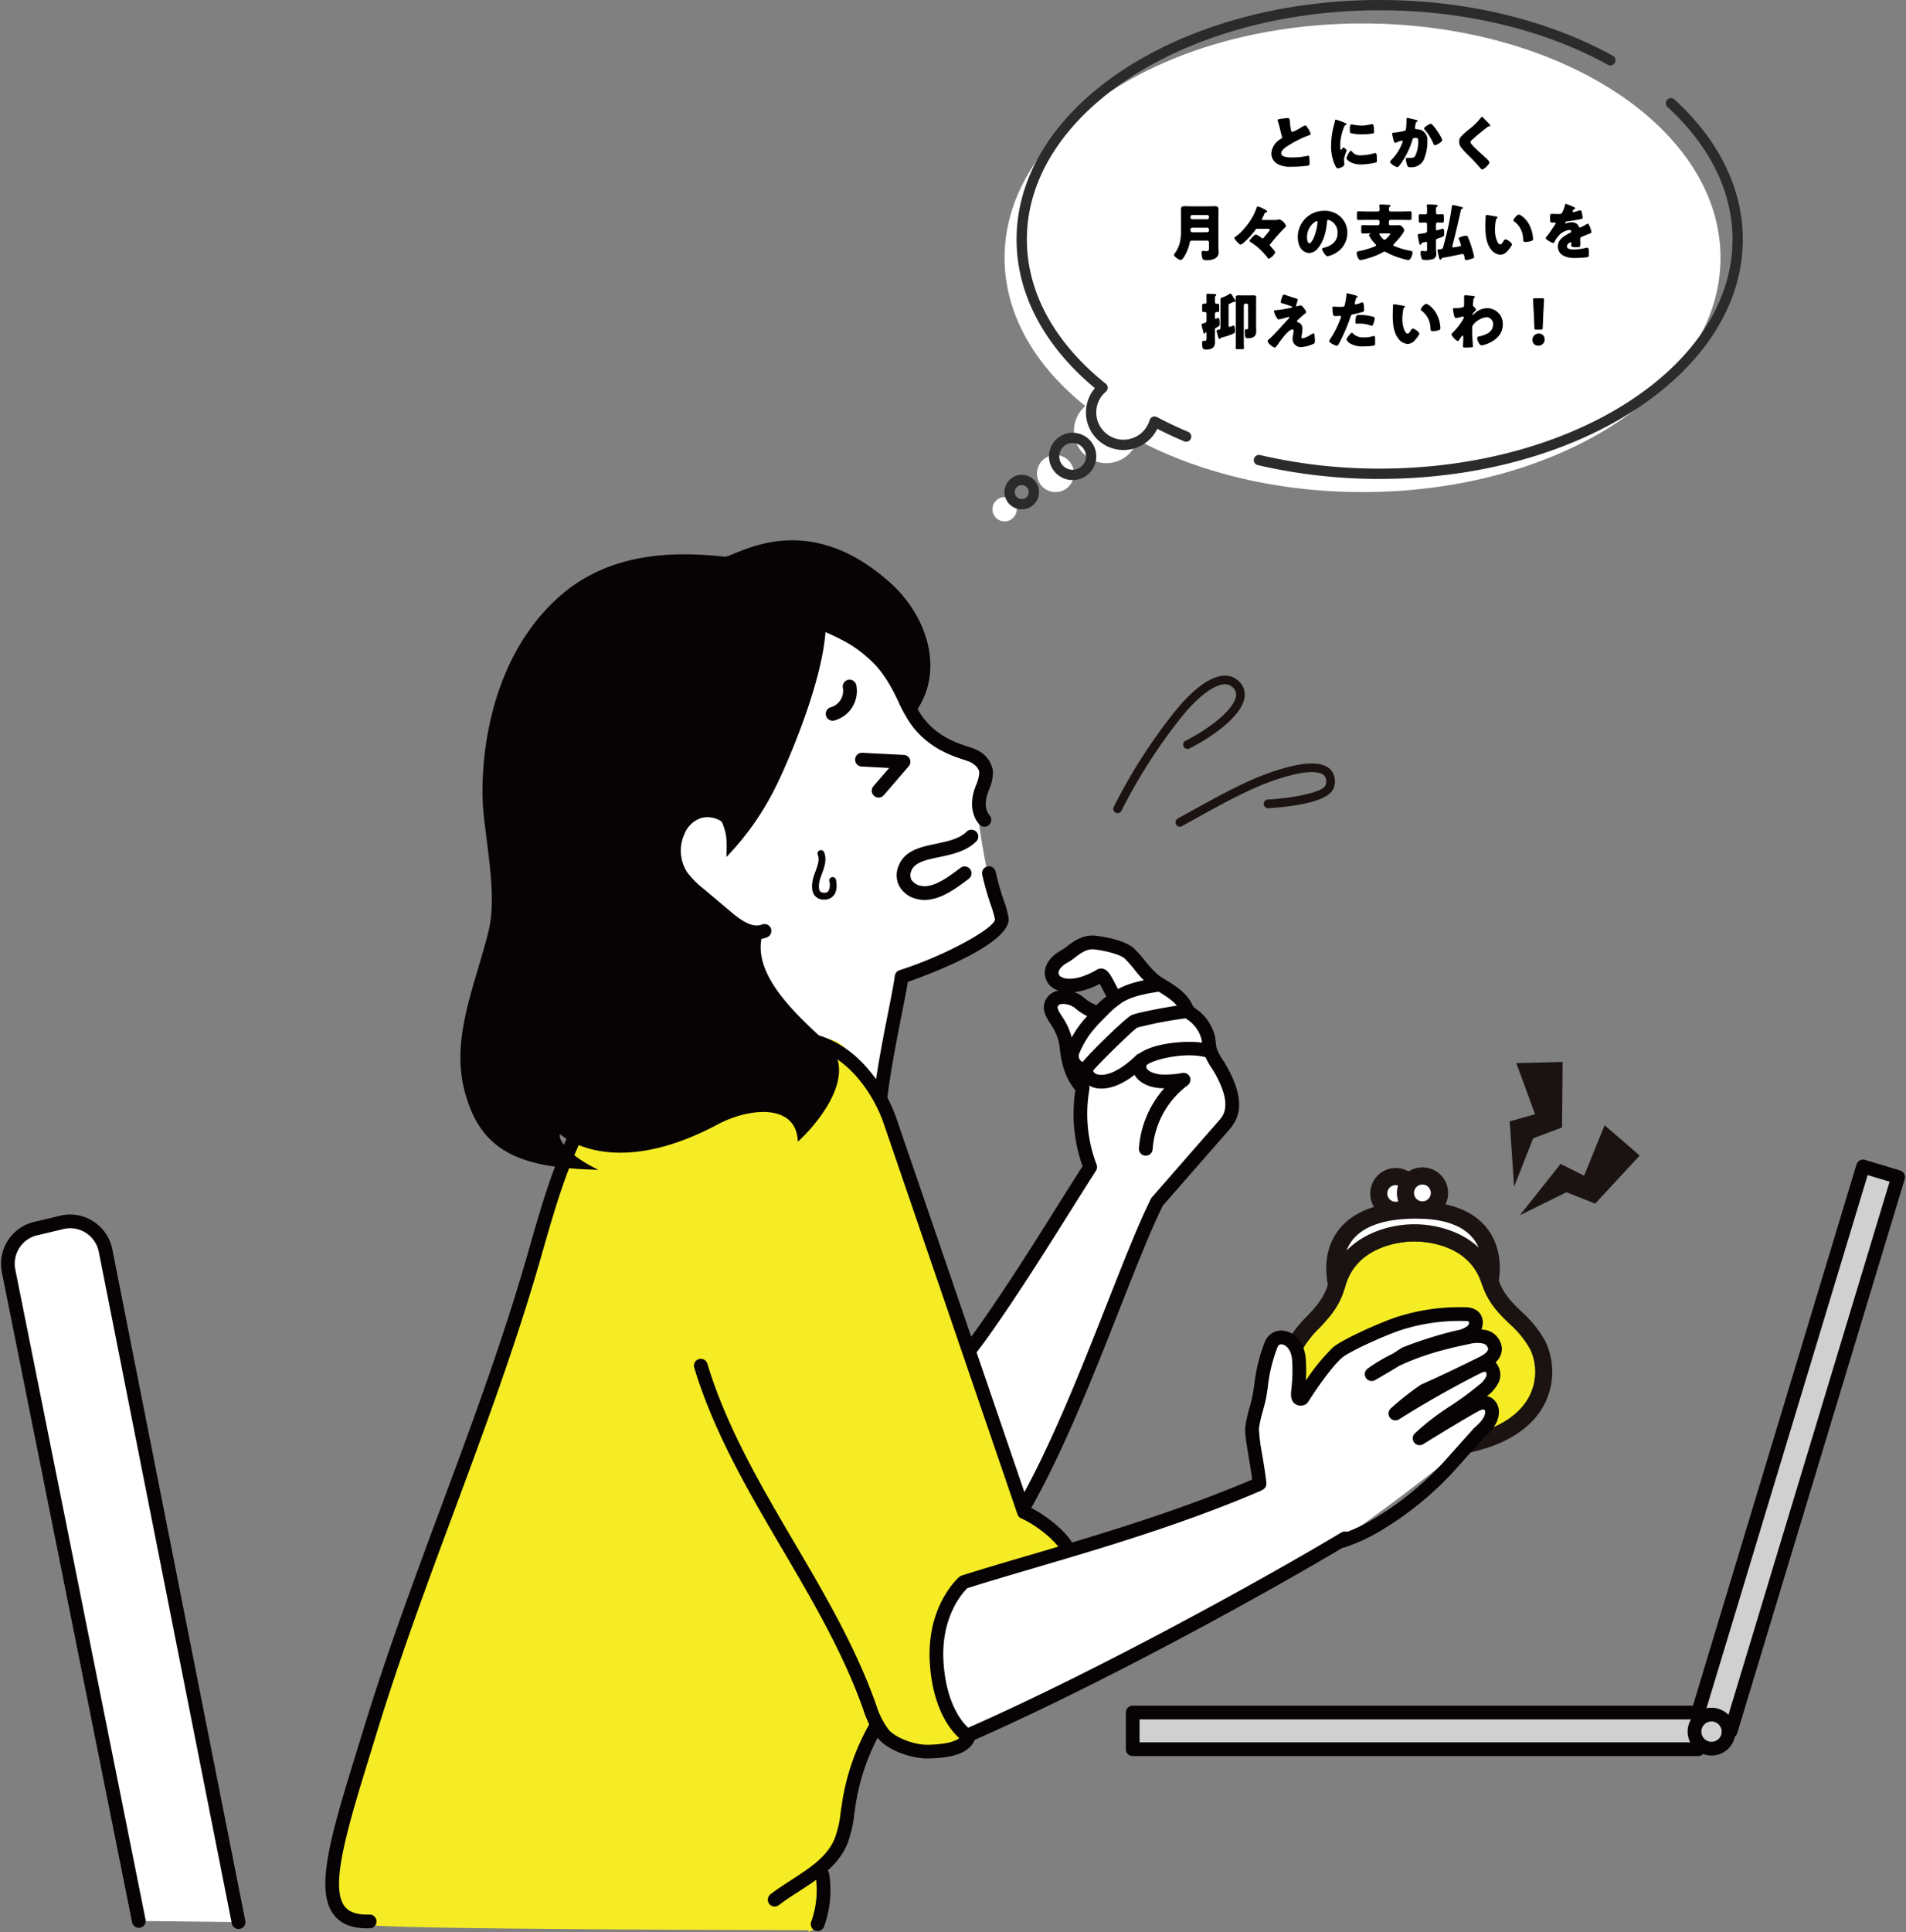
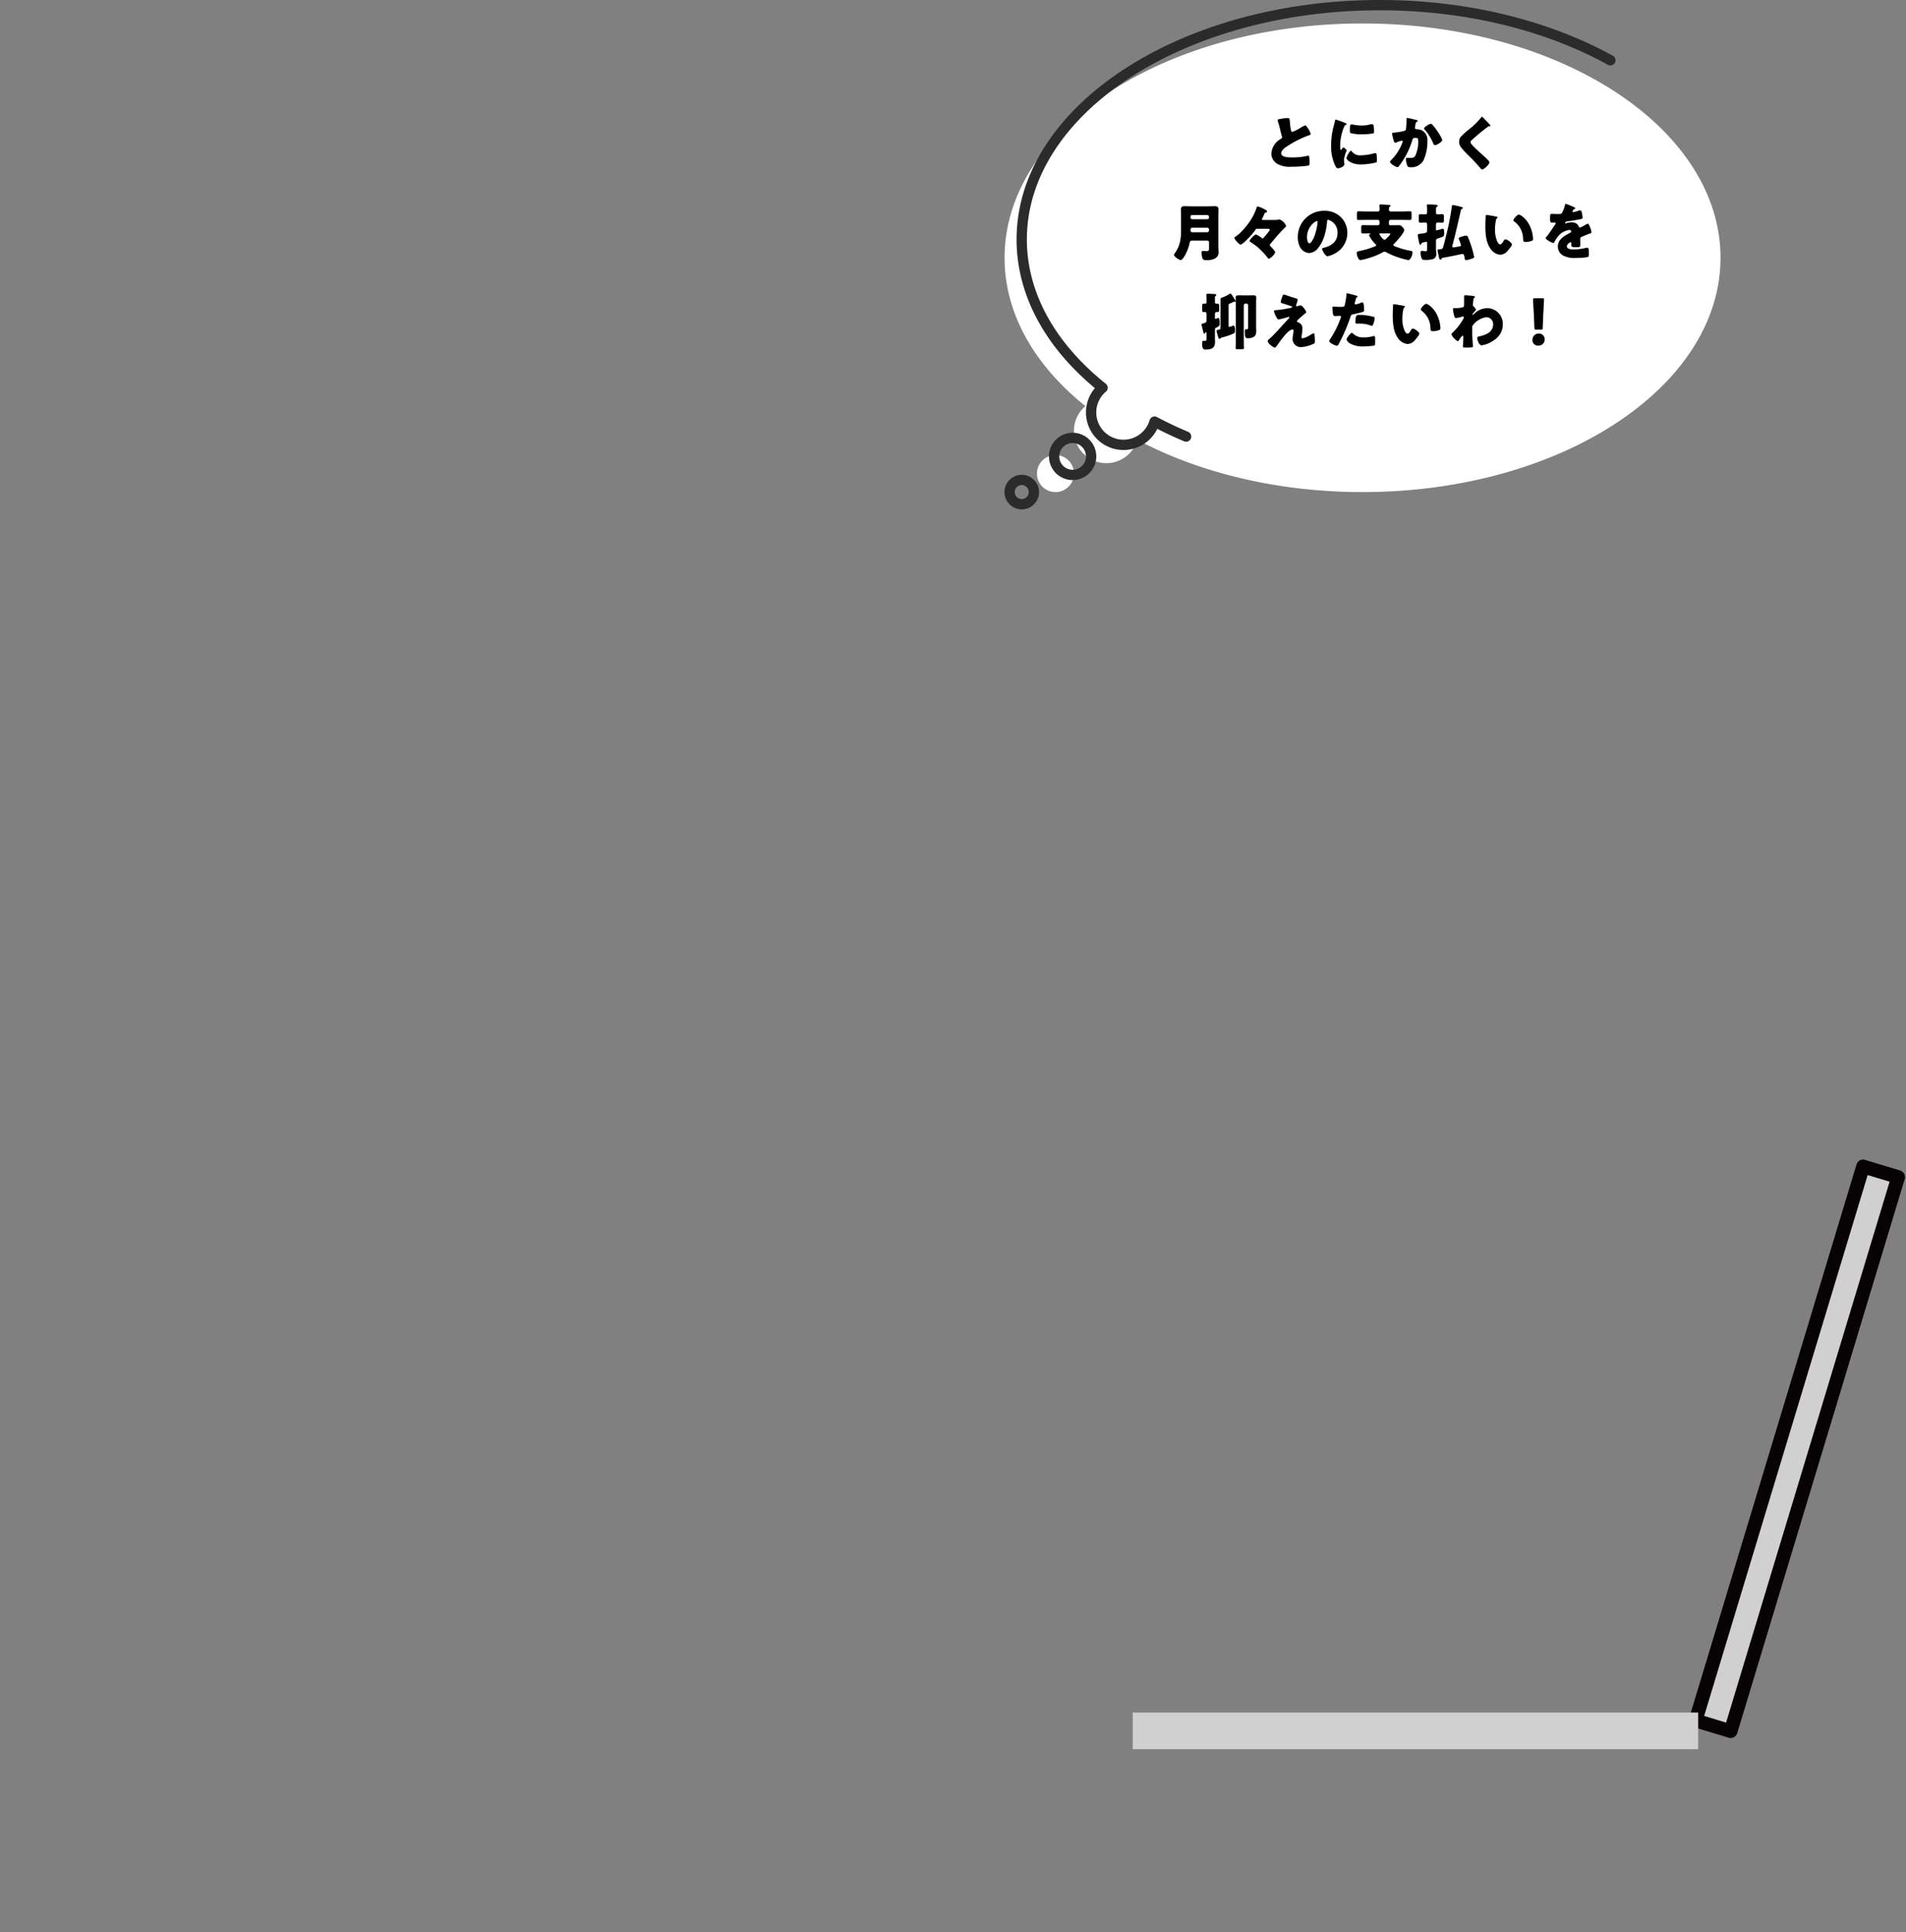
<svg xmlns="http://www.w3.org/2000/svg" width="555.547" height="562.89" viewBox="0 0 555.547 562.89">
  <rect x="0" y="0" width="555.547" height="562.89" fill="#808080" stroke="none" />
  <defs>
    <clipPath id="clip-path">
      <rect id="長方形_27233" data-name="長方形 27233" width="555.547" height="405.472" transform="translate(0 12.55)" fill="none" />
    </clipPath>
    <clipPath id="clip-path-2">
-       <rect id="長方形_27235" data-name="長方形 27235" width="555.547" height="418.022" fill="none" />
-     </clipPath>
+       </clipPath>
  </defs>
  <g id="グループ_28664" data-name="グループ 28664" transform="translate(87.547 -5145.208)">
    <g id="グループ_28435" data-name="グループ 28435" transform="translate(-87.547 5290.076)">
      <rect id="長方形_27232" data-name="長方形 27232" width="168.636" height="10.683" transform="translate(494.223 356.4) rotate(-73.176)" fill="#d0d0d0" />
      <g id="グループ_28436" data-name="グループ 28436">
        <g id="グループ_28435-2" data-name="グループ 28435" clip-path="url(#clip-path)">
          <path id="パス_118731" data-name="パス 118731" d="M504.448,361.492a2.019,2.019,0,0,1-.58-.087l-10.225-3.092a2,2,0,0,1-1.335-2.493L541.119,194.4a2,2,0,0,1,2.493-1.335l10.226,3.092a2,2,0,0,1,1.335,2.493L506.361,360.07a2,2,0,0,1-1.913,1.422m-7.733-6.429,6.4,1.935,47.655-157.589-6.4-1.934Z" fill="#070203" />
        </g>
      </g>
      <rect id="長方形_27234" data-name="長方形 27234" width="164.821" height="10.683" transform="translate(330.153 354.071)" fill="#d0d0d0" />
      <g id="グループ_28438" data-name="グループ 28438">
        <g id="グループ_28437" data-name="グループ 28437" clip-path="url(#clip-path-2)">
          <path id="パス_118732" data-name="パス 118732" d="M494.974,366.754H330.153a2,2,0,0,1-2-2V354.071a2,2,0,0,1,2-2H494.974a2,2,0,0,1,2,2v10.683a2,2,0,0,1-2,2m-162.821-4h160.82v-6.683H332.153Z" fill="#070203" />
          <path id="パス_118733" data-name="パス 118733" d="M503.822,359.636a4.96,4.96,0,1,0-4.96,4.96,4.96,4.96,0,0,0,4.96-4.96" fill="#d0d0d0" />
          <path id="パス_118734" data-name="パス 118734" d="M498.862,366.6a6.96,6.96,0,1,1,6.96-6.96,6.968,6.968,0,0,1-6.96,6.96m0-9.92a2.96,2.96,0,1,0,2.96,2.96,2.964,2.964,0,0,0-2.96-2.96" fill="#070203" />
          <path id="パス_118735" data-name="パス 118735" d="M318.341,194.812c3.373,3.079-61.672,80.278-65.279,100.962-6.1,35.015,29.151,28.485,46.829-4.747,14.817-27.854,36.783-85.244,36.783-85.244l23.352-26.712s-6.456-18.372-6.65-17.94c-2.153-9.195-12.9-18.111-17.1-20.807-2.922-1.873-4.625-7.6-13.15-10.332-8.2-2.625-15.9,5.581-16.3,8.772-.266,2.1,5.112,6.206,14.521-.293.822-.568,2.759,5.5,4.56,7.042a19.013,19.013,0,0,0-6.414,5.23c-10.516-9.845-13.929-4.393-13.522-2.178.439,2.385,4.181,10.25,5.007,12.53.558,1.534,4.037,9.6,4.342,11.214.193,1.017-2.415,17.542,3.021,22.508" fill="#fff" />
          <path id="パス_118736" data-name="パス 118736" d="M270.519,322.365a17.732,17.732,0,0,1-8.594-2.274c-7.866-4.33-12.776-13.78-12.219-23.513.577-10.133,15.751-29.454,26.831-43.562,3.336-4.249,6.217-7.917,8.123-10.6,8.535-12.027,16.562-24.8,23.643-36.073,2.53-4.026,4.929-7.846,7.235-11.449a45.473,45.473,0,0,1-2.1-22.134c-3.607-4.226-4.245-9.613-4.561-12.283-.058-.491-.1-.9-.16-1.183a15.3,15.3,0,0,0-2.2-5.367l-.248-.376c-1.147-1.738-2.719-4.117-1.645-6.739a5.011,5.011,0,0,1,3.37-2.937q.241-.069.492-.118a7.177,7.177,0,0,1-1.2-.564,5.273,5.273,0,0,1-2.755-4.734c.064-2.542,1.9-4.944,5.046-6.59a11.671,11.671,0,0,0,1.3-.928c1.88-1.452,4.722-3.645,8.634-3.174,1.384.166,8.434,1.132,11.192,3.842a43.616,43.616,0,0,1,3.071,3.477,27.851,27.851,0,0,0,3.944,4.2,22.9,22.9,0,0,0,1.951,1.267c2.77,1.689,6.853,4.178,8.1,7.981a13.722,13.722,0,0,1,6.369,8.636c.115.589.176,1.158.235,1.707a11.759,11.759,0,0,0,.275,1.757,17.024,17.024,0,0,0,2.063,3.766c.033.046.064.093.094.142,6.772,11.233,4.35,16.437,1.483,19.715l-19.358,22.138c-3.543,7.18-7.651,17.6-12.4,29.641-12.323,31.255-27.661,70.153-45.11,82.647a18.673,18.673,0,0,1-10.9,3.689m39.4-174.75a3.041,3.041,0,0,0-.83.1,1.011,1.011,0,0,0-.765.6c-.274.671.588,1.975,1.279,3.023l.261.4a19.306,19.306,0,0,1,2.771,6.768c.073.368.136.877.21,1.5.305,2.578.874,7.377,4.148,10.722a2,2,0,0,1,.541,1.746,41.452,41.452,0,0,0,2.092,21.949,2,2,0,0,1-.187,1.793c-2.459,3.831-5.03,7.923-7.752,12.254-7.109,11.315-15.167,24.14-23.767,36.259-1.963,2.766-4.871,6.469-8.239,10.758-10.146,12.918-25.478,32.442-25.984,41.32-.463,8.1,3.713,16.234,10.155,19.781,4.963,2.733,10.376,2.319,15.242-1.163,16.489-11.808,31.587-50.1,43.717-80.863,4.833-12.257,9.007-22.843,12.653-30.183a1.975,1.975,0,0,1,.285-.427l19.529-22.334c1.372-1.569,4.223-4.829-1.855-14.947a21,21,0,0,1-2.536-4.685c-.021-.053-.039-.107-.055-.162a14.339,14.339,0,0,1-.434-2.524c-.052-.487-.1-.947-.185-1.371a9.943,9.943,0,0,0-5.144-6.356,2,2,0,0,1-.984-1.362c-.506-2.594-4.113-4.794-6.5-6.249a23.963,23.963,0,0,1-2.364-1.556,31.144,31.144,0,0,1-4.539-4.782,39.867,39.867,0,0,0-2.786-3.164c-1.249-1.228-5.5-2.319-8.864-2.723-2.285-.272-4.107,1.131-5.714,2.369a13.587,13.587,0,0,1-1.889,1.305c-2.11,1.1-2.883,2.351-2.9,3.147a1.344,1.344,0,0,0,.788,1.189c1.569.925,5.251.924,10.461-2.131a2.278,2.278,0,0,1,1.8-.22c1.384.4,2.185,1.843,3.722,4.808a27.684,27.684,0,0,0,1.506,2.692,2,2,0,0,1-.581,2.86,20.4,20.4,0,0,0-4.572,3.849,2,2,0,0,1-2.032.6,16.18,16.18,0,0,1-6.431-3.511,6.073,6.073,0,0,0-3.272-1.081m3.2-3.412a9.976,9.976,0,0,1,2.5,1.313,1.99,1.99,0,0,1,.168.136,12.172,12.172,0,0,0,3.778,2.329,24.491,24.491,0,0,1,2.923-2.528c-.241-.446-.487-.922-.74-1.408-.339-.654-.826-1.593-1.228-2.272a21.188,21.188,0,0,1-7.4,2.43" fill="#070203" />
          <path id="パス_118737" data-name="パス 118737" d="M333.965,191.848c-.049,0-.1,0-.146-.006a2,2,0,0,1-1.851-2.14,29.621,29.621,0,0,1,7.368-17.5c-.217,0-.434,0-.65-.012-3.457-.1-6.442-1.47-7.787-3.572a4.935,4.935,0,0,1-.346-4.724c1.97-4.621,15.825-6.283,22.158-4.544a2,2,0,1,1-1.059,3.857c-6.772-1.857-16.575,1-17.444,2.3a.923.923,0,0,0,.06.951c.517.81,2.242,1.664,4.535,1.73a27.407,27.407,0,0,0,5.818-.448,2,2,0,0,1,1.561,3.569,25.614,25.614,0,0,0-10.224,18.677,2,2,0,0,1-1.993,1.855" fill="#070203" />
          <path id="パス_118738" data-name="パス 118738" d="M321.059,172.282a7.37,7.37,0,0,1-4.069-1.107,4.786,4.786,0,0,1-2.084-5.7c.56-1.5,12.942-13.625,14.884-14.576,1.586-.778,12.211-2.779,16.336-3.181a2,2,0,0,1,.387,3.982,117.4,117.4,0,0,0-15,2.808c-1.382.8-11.252,10.517-12.886,12.523a1.085,1.085,0,0,0,.562.805c1.449.953,5.617.911,12.037-5.289a2,2,0,0,1,2.78,2.878c-5.677,5.48-10.015,6.861-12.944,6.861" fill="#070203" />
          <path id="パス_118739" data-name="パス 118739" d="M315.832,168.7a2,2,0,0,1-.287-.021,5.964,5.964,0,0,1-4.523-8.5c2.347-5.42,5.12-8.4,8.776-12.017a31.666,31.666,0,0,1,4.673-4.047c4.022-2.656,8.753-3.4,12.926-4.061a2,2,0,1,1,.623,3.951c-3.771.6-8.046,1.27-11.292,3.412a27.839,27.839,0,0,0-4.072,3.542c-3.994,3.951-6.076,6.438-7.98,10.849-.014.032-.029.063-.043.093a1.965,1.965,0,0,0,1.48,2.816,2,2,0,0,1-.281,3.98" fill="#070203" />
          <path id="パス_118740" data-name="パス 118740" d="M214.563,123.936c-1.155,14.6,8.8,28.925,10.358,29.652,5.45,2.541,25.218,23.064,30.464,34.688,3.2-19.063,6.488-47.755,7.615-48.512,3.367-2.259,32.269-9.356,29.066-19-1.425-4.291-3.271-10.7-4.359-12.209-.238-.331-2.218-11.571-2.314-13.615a93.7,93.7,0,0,1,1.879-14.516c.6-2.894-7.111-6.658-9.931-7.541-16.288-5.1-12.437-29.479-40.325-39.641C228.589,75.206,203.757,86.4,199.586,93.2c-10.94,17.832,12.137,29.313,14.978,30.735" fill="#fff" />
          <path id="パス_118741" data-name="パス 118741" d="M241.638,157.941c17.361.913,45.392,108.67,56.787,136.853,1.587,3.924,18.845,5.885,13.309,28.827-6.551-.8-16.278-13.183-30.4,39.439-7.789,5.568-26.263-.617-25.84-5.1-8.268,10.82-6.516,29.414-14.327,40.177-1.1,1.508-.683,19.151-4.369,19.312-.424.018-.726.658-1.081.425s.379-.816.366-.392c0,0-129.864-.148-129.342-1.7-19.679-1.258-4.254-40.562-.889-51.016,17.775-55.218,39.3-108.812,57.522-167.18,2.729-8.741,6.348-18.946,13.313-24.52,21.3-17.043,35.684-16.661,64.949-15.122" fill="#f5ec25" />
          <path id="パス_118742" data-name="パス 118742" d="M286.933,95.985a1.994,1.994,0,0,1-1.488-.663c-2.118-2.357-2.685-6.034-1.517-9.837.152-.49.352-1.032.563-1.6a10.826,10.826,0,0,0,.95-3.709c-.145-1.348-1.478-2.451-2.677-3.033A18.62,18.62,0,0,0,281,76.508c-3.65-1.2-10.445-3.432-15.423-10.283a42.152,42.152,0,0,1-3.733-6.693c-.414-.863-.828-1.727-1.265-2.576C255.444,47,249.67,43.165,239.436,38.786a2,2,0,0,1,1.575-3.678c10.893,4.663,17.461,9.038,23.123,20.015.455.883.886,1.782,1.317,2.68a38.435,38.435,0,0,0,3.362,6.07c4.219,5.806,9.989,7.7,13.436,8.835a19.2,19.2,0,0,1,2.261.834,8.176,8.176,0,0,1,4.907,6.206,12.851,12.851,0,0,1-1.175,5.523c-.184.5-.36.969-.491,1.393-.74,2.407-.484,4.7.668,5.984a2,2,0,0,1-1.486,3.337" fill="#070203" />
          <path id="パス_118743" data-name="パス 118743" d="M256.7,176.349a2,2,0,0,1-1.987-2.251c1.066-8.408,2.813-17.242,4.217-24.34.864-4.365,1.609-8.135,1.883-10.3a2,2,0,0,1,1.374-1.654c13.826-4.43,27.84-12.375,27.819-14.851a34.412,34.412,0,0,0-1.224-4.2,81.185,81.185,0,0,1-2.493-8.793,2,2,0,1,1,3.92-.792,78.4,78.4,0,0,0,2.376,8.346,28.676,28.676,0,0,1,1.4,5.088c.688,7.6-23.65,16.6-29.386,18.607-.356,2.287-.986,5.471-1.75,9.333-1.392,7.037-3.125,15.795-4.172,24.065a2,2,0,0,1-1.982,1.749" fill="#070203" />
          <path id="パス_118744" data-name="パス 118744" d="M220.581,128.788c-3.706,0-7.207-2.479-10-4.834l-7.981-6.732a30.953,30.953,0,0,1-5.387-5.38c-.028-.036-.055-.074-.08-.112a15.562,15.562,0,0,1-1.328-15.15,11.852,11.852,0,0,1,7.36-6.934,11.182,11.182,0,0,1,9.423,1.543,2,2,0,0,1-2.177,3.356,7.155,7.155,0,0,0-6.084-1.071,7.95,7.95,0,0,0-4.858,4.71,11.6,11.6,0,0,0,.94,11.25,27.139,27.139,0,0,0,4.707,4.679l8.044,6.783c2.675,2.258,6.1,4.706,8.906,3.61a2,2,0,1,1,1.458,3.724,8,8,0,0,1-2.946.558" fill="#070203" />
          <path id="パス_118745" data-name="パス 118745" d="M69.528,415.136,30.766,219.462a10.522,10.522,0,0,0-12.292-8.3l-7.632,1.82a10.52,10.52,0,0,0-8.365,12.3c0,.023.009.045.013.068L40.463,414.792" fill="#fff" />
          <path id="パス_118746" data-name="パス 118746" d="M69.526,417.136a2,2,0,0,1-1.96-1.611L28.8,219.851a8.537,8.537,0,0,0-9.955-6.724l-7.543,1.8a8.523,8.523,0,0,0-6.864,9.983L42.424,414.4a2,2,0,0,1-3.922.787L.529,225.747a12.554,12.554,0,0,1,9.938-14.73l7.543-1.8a12.569,12.569,0,0,1,14.719,9.858L71.49,414.747a2,2,0,0,1-1.573,2.351,2.022,2.022,0,0,1-.391.038" fill="#070203" />
          <path id="パス_118747" data-name="パス 118747" d="M270.238,367.465c-4.375,0-12.064-2.326-14.893-6.651a26.736,26.736,0,0,1-3.691-7.518l-.323-.9c-5.791-16.082-14.687-31.229-23.29-45.876-9.813-16.707-19.96-33.983-25.68-52.881a2,2,0,1,1,3.828-1.158c5.583,18.441,15.607,35.507,25.3,52.012,8.7,14.806,17.688,30.116,23.606,46.549l.326.91a23.023,23.023,0,0,0,3.273,6.673c1.749,2.676,7.845,4.914,11.666,4.84,6.7-.1,8.912-1.478,9.638-2.289a2.225,2.225,0,0,0,.463-1.931,2.819,2.819,0,0,1,.117-1.38c.059-.163.232-.822.4-1.46,1.574-6,6.364-24.28,19.02-36.044,1-.935,2.219-.718,6.243,0,1.26.223,3.135.555,4.35.677.337-3.281.925-10.8-1.716-14.7-2.285-3.37-7.64-7.281-11.206-8.819a2,2,0,0,1-1.1-1.19q-19.489-56.967-39.06-114.034c-2.787-8.122-11.229-22.007-25.2-22.531a2,2,0,1,1,.151-4c6.948.261,13.542,3.429,19.066,9.162a44.968,44.968,0,0,1,9.764,16.068q19.432,56.663,38.784,113.225c4.09,1.972,9.489,6.006,12.11,9.872,3.674,5.421,2.682,14.606,2.309,18.064-.033.306-.061.561-.078.756a2.225,2.225,0,0,1-.88,1.581c-1.19.909-3.028.682-7.993-.2-1.111-.2-2.55-.451-3.323-.53-11.434,10.994-15.892,28.01-17.372,33.655-.185.706-.3,1.158-.4,1.481a6.176,6.176,0,0,1-1.465,4.941c-2.094,2.343-6.2,3.528-12.561,3.624h-.182" fill="#070203" />
          <path id="パス_118748" data-name="パス 118748" d="M142.41,126.34c2.594-10.616-.884-25.637-1.647-36.538-.588-8.4-.19-40.365,21.7-60.356,15.318-13.984,34.989-13.6,49.015-12.1,4.968-1.322,24.148-13.757,48,7.573,11.038,9.87,16.8,27.171,5.747,39.688-5.548-12.22-9.9-17.692-24.557-26.436-.707,15.6-11.557,40.332-14.85,46.756a80.513,80.513,0,0,1-14.1,19.9c.276-5.8-.038-7.31-1.6-10.912-.512.258-6.359-3.128-11.3,1.68-4.369,4.255-5.177,11.611,2.386,18.832,2.642,2.521,5.654,4.646,8.16,7.3,3.892,4.125,8.139,6.827,12.939,5.423-3.4,11.194,8.6,22.614,18.568,31.652,10.214,9.258-3.548,24.7-8.312,28.947-.413-11.354-14.386-9.814-23.275-5.068-31.092,16.6-45.7,3.15-45.919,2.968-.6-.49-.839,4.574,11.058,10.3-22.39-.543-34.722-4.828-39.233-23.9-3.593-15.189,3.518-30.557,7.224-45.719" fill="#070203" />
          <path id="パス_118749" data-name="パス 118749" d="M411.776,202.771a4.963,4.963,0,1,1-5.077-4.848,4.964,4.964,0,0,1,5.077,4.848" fill="#fff" />
          <path id="パス_118750" data-name="パス 118750" d="M406.807,210.349a7.464,7.464,0,0,1-.166-14.925,7.512,7.512,0,0,1,5.326,2.064,7.463,7.463,0,0,1-4.981,12.859l-.179,0m.008-9.927h-.058a2.425,2.425,0,1,0,.058,0" fill="#1a1311" />
          <path id="パス_118751" data-name="パス 118751" d="M448.24,247.153c-4.014-7.846-11.128-9.834-13.965-18.756-3.916-12.314-16.908-14.2-22.654-14.072s-18.638,2.62-21.982,15.1c-2.423,9.043-9.438,11.357-13.086,19.38s-2.6,29.626,36.525,28.724S452.254,255,448.24,247.153" fill="#f5ec25" />
          <path id="パス_118752" data-name="パス 118752" d="M410.769,280.056c-21.483,0-30.721-7.022-34.691-13.035a20.679,20.679,0,0,1-1.8-19.25,32.51,32.51,0,0,1,6.611-9.081c2.764-2.947,5.151-5.493,6.334-9.911,3.263-12.175,15.152-16.742,24.34-16.954,9.208-.195,21.275,3.8,25.1,15.814,1.385,4.359,3.887,6.791,6.784,9.608a32.556,32.556,0,0,1,7.023,8.767,20.684,20.684,0,0,1-.91,19.313c-3.821,6.412-13.242,14.168-36.42,14.7q-1.206.028-2.367.028m1.378-63.237c-.181,0-.337,0-.468.005-2.7.062-16.341.993-19.625,13.25-1.509,5.629-4.562,8.886-7.516,12.036a28.087,28.087,0,0,0-5.708,7.73,15.529,15.529,0,0,0,1.421,14.425c3.417,5.178,11.9,11.229,32.77,10.765,20.894-.482,29.064-6.935,32.239-12.263a15.525,15.525,0,0,0,.755-14.475,28.128,28.128,0,0,0-6.058-7.46c-3.1-3.011-6.3-6.123-8.064-11.677-3.658-11.5-16.21-12.336-19.746-12.336" fill="#1a1311" />
          <path id="パス_118753" data-name="パス 118753" d="M434.275,228.4c-3.916-12.314-16.909-14.205-22.654-14.072s-18.638,2.619-21.982,15.1c0,0-6.154-21.09,21.829-21.735S434.275,228.4,434.275,228.4" fill="#fff" />
          <path id="パス_118754" data-name="パス 118754" d="M389.639,231.927a2.5,2.5,0,0,1-2.4-1.8c-.107-.369-2.58-9.135,2.679-16.319,4.012-5.481,11.243-8.38,21.493-8.616s17.608,2.327,21.868,7.617c5.584,6.933,3.518,15.8,3.427,16.177a2.5,2.5,0,0,1-2.342,1.909,2.465,2.465,0,0,1-2.47-1.74c-3.845-12.092-17.523-12.383-20.214-12.331s-16.341.993-19.625,13.25a2.5,2.5,0,0,1-2.388,1.853Zm23.072-21.75c-.39,0-.784.005-1.186.014-8.589.2-14.494,2.4-17.548,6.535a11.587,11.587,0,0,0-1.5,2.752c5.189-5.307,12.773-7.507,19.084-7.653,6.331-.134,13.988,1.7,19.416,6.766a11.606,11.606,0,0,0-1.623-2.68c-3.09-3.807-8.687-5.734-16.646-5.734" fill="#1a1311" />
-           <path id="パス_118755" data-name="パス 118755" d="M419.585,202.591a4.963,4.963,0,1,1-5.077-4.848,4.964,4.964,0,0,1,5.077,4.848" fill="#fff" />
          <path id="パス_118756" data-name="パス 118756" d="M414.621,210.169a7.463,7.463,0,1,1,7.463-7.636h0a7.473,7.473,0,0,1-7.289,7.633l-.174,0m0-9.927h-.058a2.45,2.45,0,1,0,.058,0" fill="#1a1311" />
          <path id="パス_118757" data-name="パス 118757" d="M455.468,164.532l-13.505.337,5.468,14.893-7.389,2.066,1.275,19.056,5.552-14.1,8.422-3.176Z" fill="#1a1311" />
          <path id="パス_118758" data-name="パス 118758" d="M477.92,191.8,467.7,182.969l-5.973,14.7-6.857-3.442-11.876,14.956,13.59-6.694,8.367,3.316Z" fill="#1a1311" />
          <path id="パス_118759" data-name="パス 118759" d="M282.022,362.123c28.391-12.543,86.943-44.828,105.632-56.036.729-.437,30.005-20.97,42.938-32.977,1.812-1.681,3.726-3.62,3.9-6.084s-2.616-5.043-4.693-3.707c1.849-1.448,3.758-2.97,4.781-5.08s.869-5-.987-6.43c2.1-.9,2.23-4.128.7-5.827s-3.994-2.173-6.283-2.262a3.068,3.068,0,0,0,1.257-5.271c-1.3-1.008-3.13-.852-4.766-.65l-14.249,1.778a25.46,25.46,0,0,0-10.979,3.362c-3.86,1.938-7.164,3.556-10.263,6.562a51.475,51.475,0,0,0-8.282,10.366c-.909,1.549-1.867,2.7-1.89,2.219-.063-1.436,2.008-10.734-1.953-15.95-.849-1.117-3.476-1.135-4.841-.815-1.8.424-3.047,5.062-3.188,5.7-3.171,14.4-5.922,26.052-2.886,37.742-.538.051-71.975,25.69-85.344,26.947-2.489,3.26-8.205,13.778-7.584,24.3.5,8.441,6.828,16.8,8.976,22.105" fill="#fff" />
-           <path id="パス_118760" data-name="パス 118760" d="M391.335,306.041a2,2,0,0,1-.6-3.91,49.73,49.73,0,0,0,10.5-4.987,90.3,90.3,0,0,0,20.652-17.276l7.6-8.506a2.105,2.105,0,0,1,.164-.164c1.593-1.412,3.154-2.927,3.226-4.545q0-.057.009-.114a.873.873,0,0,0-.231-.683,1.429,1.429,0,0,0-.947.055c-1.589.62-11.189,6.442-16.88,9.971a2,2,0,0,1-2.431-3.15,73.561,73.561,0,0,1,10.39-8.005,87.817,87.817,0,0,0,8.1-5.933c.044-.037.089-.072.136-.106a6.891,6.891,0,0,0,2.206-2.6c.172-.568-.039-1.2-.227-1.271-.4-.146-1.5.406-1.858.588-7.961,4.041-15.827,8.5-23.38,13.25a2,2,0,0,1-2.4-3.177,83.268,83.268,0,0,1,8.623-6.815,2.013,2.013,0,0,1,.327-.183c5.7-2.513,11.189-5.2,16.495-7.8.7-.345,2.8-1.374,2.941-2.484a1.907,1.907,0,0,0-1.466-1.626,8.763,8.763,0,0,0-4,.13c-.044.012-.088.023-.131.031-2.521.5-5.055,1.089-7.535,1.754a73.271,73.271,0,0,0-12.768,4.564c-2.113,1.313-4.317,2.592-6.748,4l-.286.166a2,2,0,0,1-2.179-3.349,47.857,47.857,0,0,1,7.282-4.329c.867-.541,1.716-1.089,2.554-1.652a2.1,2.1,0,0,1,.384-.2,117.543,117.543,0,0,1,15.481-4.885,1.6,1.6,0,0,1,.191-.036,6.988,6.988,0,0,0,3.308-1.4,1.361,1.361,0,0,0,.318-1.143,2.042,2.042,0,0,0-1.06-.224,1.336,1.336,0,0,1-.155,0,55.911,55.911,0,0,0-17.77,2.393c-3.88,1.091-15.776,6.341-18.064,8.358-2.817,2.481-7.064,8.483-9.845,12.869a2.006,2.006,0,0,1-1.008.809,2.84,2.84,0,0,1-2.844-.322c-1.345-1.05-1.164-2.809-1-4.362.026-.245.051-.488.069-.72a44.423,44.423,0,0,0,.123-7.848c-.276-2.727-1.64-4.163-2.868-4.353a1.14,1.14,0,0,0-1.317.658,45.5,45.5,0,0,0-2.9,11.89c-.143,1-.275,1.915-.418,2.721-.219,1.227-.6,2.627-1,4.108a37.127,37.127,0,0,0-1.163,5.171,56.259,56.259,0,0,0,1.007,7.8c.465,2.813.948,5.722,1.168,8.032a2,2,0,0,1-3.983.379c-.206-2.172-.677-5.012-1.132-7.758-.745-4.5-1.194-7.336-1.039-8.859a39.43,39.43,0,0,1,1.281-5.811c.377-1.394.733-2.711.921-3.767.137-.764.26-1.633.4-2.583a49.557,49.557,0,0,1,3.188-12.91,5.14,5.14,0,0,1,5.6-3.025c2.55.4,5.714,2.716,6.241,7.958a48.444,48.444,0,0,1,.045,6.508,58.935,58.935,0,0,1,7.835-9.588c2.932-2.583,15.581-8.068,19.587-9.2a59.786,59.786,0,0,1,18.929-2.554,6.13,6.13,0,0,1,3.406.888,1.95,1.95,0,0,1,.163.111,4.164,4.164,0,0,1,1.627,3.117,5.363,5.363,0,0,1-.39,2.342,12.44,12.44,0,0,1,1.359.205,5.9,5.9,0,0,1,4.607,5.365,1.848,1.848,0,0,1,0,.2,5.517,5.517,0,0,1-1.827,3.838,5.417,5.417,0,0,1,1.04,5.466c-.021.056-.043.111-.068.165a10.9,10.9,0,0,1-3.489,4.2l-.019.017a5.417,5.417,0,0,1,1.12.367,2.041,2.041,0,0,1,.324.186,4.873,4.873,0,0,1,2.044,4.415c-.177,3.357-2.827,5.763-4.477,7.227l-7.521,8.419A94.261,94.261,0,0,1,403.3,300.569a52.824,52.824,0,0,1-11.373,5.38,2.006,2.006,0,0,1-.6.092" fill="#070203" />
+           <path id="パス_118760" data-name="パス 118760" d="M391.335,306.041a2,2,0,0,1-.6-3.91,49.73,49.73,0,0,0,10.5-4.987,90.3,90.3,0,0,0,20.652-17.276l7.6-8.506a2.105,2.105,0,0,1,.164-.164c1.593-1.412,3.154-2.927,3.226-4.545q0-.057.009-.114a.873.873,0,0,0-.231-.683,1.429,1.429,0,0,0-.947.055c-1.589.62-11.189,6.442-16.88,9.971a2,2,0,0,1-2.431-3.15,73.561,73.561,0,0,1,10.39-8.005,87.817,87.817,0,0,0,8.1-5.933c.044-.037.089-.072.136-.106a6.891,6.891,0,0,0,2.206-2.6c.172-.568-.039-1.2-.227-1.271-.4-.146-1.5.406-1.858.588-7.961,4.041-15.827,8.5-23.38,13.25a2,2,0,0,1-2.4-3.177,83.268,83.268,0,0,1,8.623-6.815,2.013,2.013,0,0,1,.327-.183c5.7-2.513,11.189-5.2,16.495-7.8.7-.345,2.8-1.374,2.941-2.484a1.907,1.907,0,0,0-1.466-1.626,8.763,8.763,0,0,0-4,.13c-.044.012-.088.023-.131.031-2.521.5-5.055,1.089-7.535,1.754a73.271,73.271,0,0,0-12.768,4.564c-2.113,1.313-4.317,2.592-6.748,4l-.286.166a2,2,0,0,1-2.179-3.349,47.857,47.857,0,0,1,7.282-4.329c.867-.541,1.716-1.089,2.554-1.652a2.1,2.1,0,0,1,.384-.2,117.543,117.543,0,0,1,15.481-4.885,1.6,1.6,0,0,1,.191-.036,6.988,6.988,0,0,0,3.308-1.4,1.361,1.361,0,0,0,.318-1.143,2.042,2.042,0,0,0-1.06-.224,1.336,1.336,0,0,1-.155,0,55.911,55.911,0,0,0-17.77,2.393c-3.88,1.091-15.776,6.341-18.064,8.358-2.817,2.481-7.064,8.483-9.845,12.869a2.006,2.006,0,0,1-1.008.809,2.84,2.84,0,0,1-2.844-.322c-1.345-1.05-1.164-2.809-1-4.362.026-.245.051-.488.069-.72a44.423,44.423,0,0,0,.123-7.848c-.276-2.727-1.64-4.163-2.868-4.353a1.14,1.14,0,0,0-1.317.658,45.5,45.5,0,0,0-2.9,11.89c-.143,1-.275,1.915-.418,2.721-.219,1.227-.6,2.627-1,4.108a37.127,37.127,0,0,0-1.163,5.171,56.259,56.259,0,0,0,1.007,7.8c.465,2.813.948,5.722,1.168,8.032a2,2,0,0,1-3.983.379c-.206-2.172-.677-5.012-1.132-7.758-.745-4.5-1.194-7.336-1.039-8.859a39.43,39.43,0,0,1,1.281-5.811c.377-1.394.733-2.711.921-3.767.137-.764.26-1.633.4-2.583a49.557,49.557,0,0,1,3.188-12.91,5.14,5.14,0,0,1,5.6-3.025c2.55.4,5.714,2.716,6.241,7.958c2.932-2.583,15.581-8.068,19.587-9.2a59.786,59.786,0,0,1,18.929-2.554,6.13,6.13,0,0,1,3.406.888,1.95,1.95,0,0,1,.163.111,4.164,4.164,0,0,1,1.627,3.117,5.363,5.363,0,0,1-.39,2.342,12.44,12.44,0,0,1,1.359.205,5.9,5.9,0,0,1,4.607,5.365,1.848,1.848,0,0,1,0,.2,5.517,5.517,0,0,1-1.827,3.838,5.417,5.417,0,0,1,1.04,5.466c-.021.056-.043.111-.068.165a10.9,10.9,0,0,1-3.489,4.2l-.019.017a5.417,5.417,0,0,1,1.12.367,2.041,2.041,0,0,1,.324.186,4.873,4.873,0,0,1,2.044,4.415c-.177,3.357-2.827,5.763-4.477,7.227l-7.521,8.419A94.261,94.261,0,0,1,403.3,300.569a52.824,52.824,0,0,1-11.373,5.38,2.006,2.006,0,0,1-.6.092" fill="#070203" />
          <path id="パス_118761" data-name="パス 118761" d="M281.914,362.809a2,2,0,0,1-1.039-.291c-.35-.213-8.568-5.4-9.824-22.358-1.255-16.939,8.161-25.262,8.562-25.607a2,2,0,0,1,.7-.392c5.913-1.879,12.581-3.839,19.639-5.914,19.241-5.655,43.188-12.693,65.72-22.352a2,2,0,1,1,1.576,3.675c-22.752,9.755-46.825,16.83-66.168,22.515-6.867,2.018-13.362,3.927-19.127,5.753-1.446,1.417-7.91,8.555-6.912,22.028.871,11.75,5.359,16.975,7.171,18.629C320.3,341.714,369,314.784,390.957,301.62a2,2,0,0,1,2.057,3.431c-23.137,13.871-71.605,40.653-110.3,57.59a2,2,0,0,1-.8.168" fill="#070203" />
          <path id="パス_118762" data-name="パス 118762" d="M106.991,416.938c-4.493,0-7.679-1.306-9.723-3.979-5.677-7.425-.633-23.8,7-48.574l1.67-5.427c6.8-22.186,14.828-43.8,22.592-64.7,8.886-23.924,18.075-48.662,25.373-74.174l.352-1.231c4.513-15.789,9.18-32.116,18.667-45.85a2,2,0,0,1,3.291,2.273c-9.113,13.193-13.688,29.2-18.112,44.677l-.352,1.231c-7.34,25.661-16.557,50.473-25.47,74.467-7.744,20.848-15.751,42.4-22.517,64.478l-1.671,5.435c-6.745,21.889-12.072,39.178-7.647,44.965,1.324,1.732,3.7,2.516,7.232,2.4a2,2,0,1,1,.135,4q-.419.014-.822.014" fill="#070203" />
          <path id="パス_118763" data-name="パス 118763" d="M225.8,410.6a2,2,0,0,1-1.219-3.587c1.956-1.5,4.077-2.872,6.128-4.2,5.229-3.378,10.168-6.57,12.442-11.7a30.078,30.078,0,0,0,1.864-7.9c.087-.594.173-1.186.266-1.776a67.267,67.267,0,0,1,7.918-23.636,2,2,0,1,1,3.493,1.947,63.393,63.393,0,0,0-7.455,22.273c-.1.612-.179,1.19-.263,1.768a33.546,33.546,0,0,1-2.167,8.947c-2.757,6.215-8.436,9.884-13.927,13.432-1.984,1.281-4.036,2.608-5.864,4.011a1.992,1.992,0,0,1-1.216.413" fill="#070203" />
-           <path id="パス_118764" data-name="パス 118764" d="M238.313,417.734a2,2,0,0,1-1.88-2.683,27.018,27.018,0,0,0,1.279-13.429,2,2,0,0,1,3.95-.629,31.015,31.015,0,0,1-1.469,15.422,2,2,0,0,1-1.88,1.319" fill="#070203" />
          <path id="パス_118765" data-name="パス 118765" d="M242.685,65.108a2,2,0,0,1-.541-3.926,4.92,4.92,0,0,0,3.522-5.656A2,2,0,0,1,249.6,54.8a8.9,8.9,0,0,1-6.373,10.234,2,2,0,0,1-.542.075" fill="#070203" />
          <path id="パス_118766" data-name="パス 118766" d="M256.089,87.5a2,2,0,0,1-1.513-3.307l4.593-5.322-8.023-.408a2,2,0,0,1,.2-4l12.108.615a2,2,0,0,1,1.412,3.305L257.6,86.812a1.994,1.994,0,0,1-1.515.693" fill="#070203" />
          <path id="パス_118767" data-name="パス 118767" d="M269.5,117.325a9.1,9.1,0,0,1-2.084-.238,7.8,7.8,0,0,1-5.358-3.9,7.014,7.014,0,0,1-.069-5.971c1.82-4.36,6.446-5.335,10.918-6.277,3.326-.7,6.766-1.426,8.844-3.513a2,2,0,0,1,2.834,2.822c-2.92,2.933-7.134,3.821-10.853,4.6-3.778.8-7.041,1.484-8.052,3.9a3.026,3.026,0,0,0-.06,2.612,3.967,3.967,0,0,0,2.713,1.827c3.534.832,8.018-2.512,10.983-4.724l.7-.521a2,2,0,0,1,2.375,3.218l-.684.509c-3.1,2.311-7.573,5.65-12.208,5.65" fill="#070203" />
          <path id="パス_118768" data-name="パス 118768" d="M240.223,117.225a3.331,3.331,0,0,1-2.768-1.186c-.836-1.059-.989-2.731-.456-4.971a17.2,17.2,0,0,1,.642-1.93c.622-1.66,1.327-3.54.71-4.95a1,1,0,0,1,1.832-.8c.943,2.153.049,4.538-.669,6.454a15.573,15.573,0,0,0-.569,1.691c-.5,2.117-.166,2.956.08,3.268.083.106.336.426,1.2.426a1.375,1.375,0,0,0,1.2-.451,3.74,3.74,0,0,0,.281-2.916,1,1,0,1,1,1.963-.384c.269,1.371.366,3.277-.7,4.571a3.382,3.382,0,0,1-2.745,1.18" fill="#070203" />
          <path id="パス_118769" data-name="パス 118769" d="M304.98,40.057a1.262,1.262,0,0,1-1.128-1.822,160.121,160.121,0,0,1,17.939-27.951c5.2-6.352,9.993-9.9,13.867-10.254a5.693,5.693,0,0,1,4.3,1.278,5.361,5.361,0,0,1,2.046,4.882c-.7,5.868-10.459,12.217-16.114,15.044a1.261,1.261,0,0,1-1.128-2.255c6.793-3.394,14.267-9.135,14.74-13.088a2.843,2.843,0,0,0-1.17-2.657,3.161,3.161,0,0,0-2.445-.694c-3.094.285-7.521,3.69-12.146,9.341a157.271,157.271,0,0,0-17.631,27.476,1.262,1.262,0,0,1-1.13.7" transform="translate(20.772 51.98)" fill="#1a1311" />
          <path id="パス_118770" data-name="パス 118770" d="M326.565,48.868a1.261,1.261,0,0,1-.613-2.363l.35-.195c14.336-7.971,22.232-12.361,32.126-14.894,6.013-1.54,10.082-1.249,12.092.86a5.156,5.156,0,0,1,.886,5.283c-1.42,4.6-14.952,5.693-19.065,5.917a1.246,1.246,0,0,1-1.328-1.19,1.261,1.261,0,0,1,1.19-1.328c7.622-.417,16.189-2.181,16.794-4.143a2.715,2.715,0,0,0-.3-2.8c-.6-.635-2.752-1.921-9.641-.157-9.578,2.452-17.374,6.786-31.526,14.655l-.351.2a1.259,1.259,0,0,1-.612.159" transform="translate(17.325 47.117)" fill="#1a1311" />
        </g>
      </g>
    </g>
    <g id="グループ_27882" data-name="グループ 27882" transform="translate(0 29)">
      <g id="グループ_27874" data-name="グループ 27874" transform="translate(198.887 5117.708)">
        <g id="グループ_27875" data-name="グループ 27875" transform="translate(0 0)">
          <path id="パス_117212" data-name="パス 117212" d="M76.89,145.155c0-37.7,46.713-68.265,104.336-68.265s104.336,30.563,104.336,68.265S238.849,213.42,181.226,213.42c-24.864,0-47.693-5.694-65.618-15.193a9.439,9.439,0,1,1-15.161-9.867C85.726,176.592,76.89,161.549,76.89,145.155" transform="translate(-70.516 -71.553)" fill="#fff" />
          <path id="パス_117215" data-name="パス 117215" d="M294.179,139.866q-4.783-2.016-9.2-4.356a9.439,9.439,0,1,1-15.161-9.867c-14.721-11.769-23.557-26.811-23.557-43.205,0-37.7,46.713-68.265,104.336-68.265,25.616,0,49.077,6.04,67.235,16.062" transform="translate(-234.89 -14.173)" fill="none" stroke="#2b2b2b" stroke-linecap="round" stroke-linejoin="round" stroke-width="3" />
-           <path id="パス_117216" data-name="パス 117216" d="M134.28,192.949c12.234,11.184,19.434,24.885,19.434,39.687,0,37.7-46.713,68.265-104.336,68.265a154.464,154.464,0,0,1-35.2-3.986" transform="translate(66.333 -164.371)" fill="none" stroke="#2b2b2b" stroke-linecap="round" stroke-linejoin="round" stroke-width="3" />
          <path id="パス_117218" data-name="パス 117218" d="M1193.024,808.279a5.394,5.394,0,1,0,5.394-5.394A5.394,5.394,0,0,0,1193.024,808.279Z" transform="translate(-1177.21 -671.805)" fill="#fff" />
-           <ellipse id="楕円形_2114" data-name="楕円形 2114" cx="3.54" cy="3.54" rx="3.54" ry="3.54" transform="translate(2.834 143.328)" fill="#fff" />
          <path id="パス_117217" data-name="パス 117217" d="M1193.024,808.279a5.394,5.394,0,1,0,5.394-5.394A5.394,5.394,0,0,0,1193.024,808.279Z" transform="translate(-1172.211 -676.805)" fill="none" stroke="#2b2b2b" stroke-linecap="round" stroke-linejoin="round" stroke-width="3" />
          <ellipse id="楕円形_2113" data-name="楕円形 2113" cx="3.54" cy="3.54" rx="3.54" ry="3.54" transform="translate(7.835 138.328)" fill="none" stroke="#2b2b2b" stroke-linecap="round" stroke-linejoin="round" stroke-width="3" />
        </g>
      </g>
      <path id="パス_119614" data-name="パス 119614" d="M-31.068-13.554a.949.949,0,0,0,.054.216,26.122,26.122,0,0,1,.756,2.754c.126.522.252,1.026.4,1.512a1.512,1.512,0,0,1,.108.432c0,.306-.162.4-.432.558a5.3,5.3,0,0,0-2.7,4.194,3.526,3.526,0,0,0,1.8,3.078A7.391,7.391,0,0,0-27.162,0,36.1,36.1,0,0,0-22.23-.306c.468-.126.486-.288.486-.828,0-.522-.018-1.116-.072-1.638-.018-.144-.072-.45-.252-.45-.054,0-.126.018-.18.018-.288.09-1.53.288-1.908.342a22.622,22.622,0,0,1-2.736.144c-.828,0-3.114,0-3.114-1.206,0-.936,1.242-1.746,2.106-2.286a30.918,30.918,0,0,1,5.67-2.844c.09-.036.18-.054.252-.09.378-.126.576-.2.576-.4a5.287,5.287,0,0,0-.738-1.548c-.252-.414-.63-.972-.828-.972a6.61,6.61,0,0,0-1.422.72,12.473,12.473,0,0,1-2.34,1.188c-.27,0-.36-.252-.414-.468A13.885,13.885,0,0,1-27.45-12.8c-.126-1.35-.162-1.386-.648-1.386a12.75,12.75,0,0,0-1.458.144C-30.852-13.878-31.068-13.77-31.068-13.554ZM-15.462-6.21A12.973,12.973,0,0,0-14.31-.432c.324.648.486.882.828.882.558,0,1.89-.522,1.89-1.188a5.131,5.131,0,0,0-.054-.522c-.036-.27-.072-.72-.072-.846a11.477,11.477,0,0,1,.792-2.61c0-.27-.72-.882-.936-.882-.2,0-.306.2-.414.378-.09.144-.18.288-.306.288-.234,0-.234-.486-.234-1.476a14.5,14.5,0,0,1,1.1-5.112,1.09,1.09,0,0,1,.666-.738c.072-.036.126-.072.126-.144,0-.09-.108-.2-.468-.36a23.255,23.255,0,0,0-2.664-.972c-.234,0-.252.162-.306.5-.054.288-.144.63-.234.972A22.122,22.122,0,0,0-15.462-6.21Zm5.472-4.482c0,.2,0,.738.144.864A12.446,12.446,0,0,0-6.48-9.45a21.357,21.357,0,0,0,3.024-.216c.468-.072.522-.2.522-.63a13.566,13.566,0,0,0-.108-1.476c-.036-.27-.144-.648-.486-.648a1.583,1.583,0,0,0-.36.054,11.047,11.047,0,0,1-2.664.36,13.142,13.142,0,0,1-2.376-.252,3.648,3.648,0,0,0-.558-.072C-9.918-12.33-9.99-12.024-9.99-10.692Zm.324,6.012c-.414,0-1.314,1.818-1.314,2.16C-10.98-2.106-9.7-.666-6.8-.666a20.564,20.564,0,0,0,4.446-.576c.234-.108.252-.234.252-.468A17.741,17.741,0,0,0-2.2-3.582c-.018-.162-.126-.4-.36-.4a1.807,1.807,0,0,0-.432.072A14.6,14.6,0,0,1-6.93-3.33,2.812,2.812,0,0,1-9.45-4.536C-9.5-4.59-9.576-4.68-9.666-4.68ZM6.768-14.22c-.216,0-.252.162-.252.342v.27a24.47,24.47,0,0,1-.144,2.592c-.054.4-.252.522-.612.594a17.829,17.829,0,0,1-2.772.468c-.468.036-.666.072-.666.342,0,.18.18.9.27,1.314.144.63.342,1.314.648,1.314a.764.764,0,0,0,.342-.108,11.847,11.847,0,0,1,1.53-.522.252.252,0,0,1,.288.27.988.988,0,0,1-.09.324A14.222,14.222,0,0,1,2.088-1.98c-.162.162-.36.36-.36.54C1.728-.846,3.456.108,3.852.108a.47.47,0,0,0,.306-.126A13.458,13.458,0,0,0,5.436-1.782,22.859,22.859,0,0,0,8.208-7.758c.162-.594.324-.666.936-.666.684,0,.81.252.81,1.1a10.27,10.27,0,0,1-.81,3.978c-.378.684-.612.774-1.71.774-.252,0-.5-.018-.756-.018s-.342.18-.342.414a6.985,6.985,0,0,0,.4,1.818c.18.45.414.5.936.5a4.026,4.026,0,0,0,3.8-2.016A13.1,13.1,0,0,0,12.6-7.47a3.155,3.155,0,0,0-1.494-3.078,3.355,3.355,0,0,0-1.512-.378.993.993,0,0,1-.432-.09.366.366,0,0,1-.18-.342c0-.036.018-.126.036-.234l.054-.36c.072-.522.144-1.008.45-1.152.126-.054.27-.126.27-.252,0-.162-.2-.216-.468-.288C8.982-13.734,6.948-14.22,6.768-14.22Zm6.822,1.71c-.45,0-1.962.972-1.962,1.386,0,.108.126.234.2.306a15.2,15.2,0,0,1,2.5,4.05c.09.2.216.486.468.486.486,0,2.142-.954,2.142-1.53a10.728,10.728,0,0,0-1.224-2.25c-.072-.126-.144-.216-.18-.288a15.284,15.284,0,0,0-1.4-1.818A.771.771,0,0,0,13.59-12.51Zm14.922-2.016c-.144,0-.234.144-.324.27a22.292,22.292,0,0,1-3.42,3.348,17.013,17.013,0,0,0-2.5,2.268,2.259,2.259,0,0,0-.414,1.35,2.794,2.794,0,0,0,.63,1.728,22.533,22.533,0,0,0,2,2.178A51.089,51.089,0,0,1,28.008.36c.234.288.45.45.558.45.5,0,2.124-1.512,2.124-2.07,0-.378-.9-1.206-1.476-1.71-1.062-.954-2.124-1.908-3.132-2.916a1.623,1.623,0,0,1-.162-.18c-.306-.324-.738-.792-.738-1.1a.88.88,0,0,1,.342-.594q1.188-1.08,2.43-2.106c.756-.612,1.476-1.188,2.25-1.764a.673.673,0,0,1,.45-.18c.216,0,.324-.018.324-.126,0-.2-.684-.9-1.044-1.278l-.2-.2c-.306-.306-.612-.63-.918-.954A.466.466,0,0,0,28.512-14.526ZM-59.2,18.332a15.588,15.588,0,0,1-.27,3.4A9.208,9.208,0,0,1-61,25.19a.813.813,0,0,0-.252.45c0,.576,1.494,1.53,1.962,1.53.594,0,1.422-1.692,1.656-2.2a11.63,11.63,0,0,0,.954-2.826c.09-.486.288-.63.774-.63h4.356a.515.515,0,0,1,.5.5v1.89c0,.36-.036.684-.828.684-.306,0-.684-.072-.9-.072-.342,0-.432.234-.432.522a6.752,6.752,0,0,0,.162,1.35c.126.576.342.828,1.26.828a5.113,5.113,0,0,0,2.5-.5,2.045,2.045,0,0,0,1.026-2.142c0-.468-.054-.918-.054-1.386V14.444c0-.648.036-1.314.036-1.962,0-.864-.45-.99-1.062-.99s-1.242.036-1.854.036H-56.3c-.63,0-1.26-.036-1.89-.036-.72,0-1.044.234-1.044.99,0,.648.036,1.3.036,1.944Zm2.754-3.762a.5.5,0,0,1,.5-.5h4.392a.5.5,0,0,1,.5.5V14.8a.515.515,0,0,1-.5.5h-4.392a.515.515,0,0,1-.5-.5Zm.612,4.518a.543.543,0,0,1-.612-.612v-.108c0-.4.18-.612.576-.612h4.32a.515.515,0,0,1,.5.5v.324a.515.515,0,0,1-.5.5Zm20.592-3.582c-.162,0-.378,0-.378-.2A.653.653,0,0,1-35.5,15a11.186,11.186,0,0,0,.612-1.332c.072-.216.126-.234.342-.306.18-.054.414-.09.414-.342,0-.288-.432-.486-1.206-.864a5.342,5.342,0,0,0-1.476-.576c-.27,0-.324.234-.36.378a16.771,16.771,0,0,1-2.5,4.68,22.946,22.946,0,0,1-2.466,2.808c-.18.162-1.008.792-1.224.954-.234.162-.288.2-.288.324,0,.306.594.954.81,1.188.234.252.684.756,1.008.756.36,0,1.35-.954,1.638-1.224a21.565,21.565,0,0,0,2.61-2.97.748.748,0,0,1,.792-.414h2.844c.234,0,.612.036.612.342,0,.126-.216.4-.378.594-.486.594-.918,1.134-1.422,1.71-.072.09-.144.18-.252.18-.126,0-.18-.054-.576-.342a5.634,5.634,0,0,0-1.368-.81c-.5,0-1.872,1.548-1.872,1.854a.418.418,0,0,0,.252.342,20.389,20.389,0,0,1,2.016,1.44,20.934,20.934,0,0,1,2.772,2.88c.036.054.072.09.108.144.162.216.288.4.468.4a3.832,3.832,0,0,0,1.836-1.818c0-.4-1.062-1.476-1.368-1.8a.523.523,0,0,1-.2-.36.51.51,0,0,1,.162-.324,57.188,57.188,0,0,1,4.338-4.878c.108-.09.234-.18.234-.342a3.156,3.156,0,0,0-2-1.944,1.162,1.162,0,0,0-.342.072,2.01,2.01,0,0,1-.792.108ZM-17.5,12.824a7.626,7.626,0,0,0-7.668,7.758,6.093,6.093,0,0,0,.594,2.7,3.206,3.206,0,0,0,2.736,1.854,3.488,3.488,0,0,0,2.61-1.494c1.656-1.98,2.376-5.04,2.574-7.542.018-.324.054-.648.36-.648a3.808,3.808,0,0,1,2.7,3.942c0,2.3-1.71,3.618-3.8,4.158-.522.126-.684.2-.684.36,0,.5.954,2.16,1.584,2.16a6.907,6.907,0,0,0,2.142-.81,6.746,6.746,0,0,0,3.618-5.976,6.334,6.334,0,0,0-1.908-4.626A6.674,6.674,0,0,0-17.5,12.824Zm-2.124,3.024c.162,0,.234.126.234.27a16.268,16.268,0,0,1-1.134,4.608c-.18.378-.792,1.566-1.224,1.566-.63,0-.738-1.314-.738-1.746C-22.482,17.5-20.142,15.848-19.62,15.848ZM1.206,19.412c.36,0,.558.018.558.2,0,.162-.27.45-.4.576-.216.252-.954,1.08-1.242,1.08-.486,0-1.512-1.476-1.512-1.638,0-.2.162-.216.324-.216Zm.18-3.438a.492.492,0,0,1,.5-.5H5.166c.774,0,1.566.036,2.358.036.432,0,.468-.2.468-.738V13.742c0-.54-.036-.756-.468-.756-.792,0-1.566.054-2.358.054H1.872a.5.5,0,0,1-.486-.522c0-.45.018-.7.216-.846.126-.09.252-.162.252-.306,0-.2-.252-.234-.414-.252-.288-.018-2.268-.126-2.466-.126s-.36.036-.36.27c0,.27.072.828.072,1.224a.531.531,0,0,1-.522.558H-5.112c-.774,0-1.566-.054-2.34-.054-.45,0-.486.2-.486.774v1.008c0,.522.036.738.468.738.792,0,1.566-.036,2.358-.036h3.276a.492.492,0,0,1,.5.5v.576a.492.492,0,0,1-.5.5h-1.89c-.81,0-1.62-.036-2.43-.036-.486,0-.522.18-.522.738v.954c0,.54.036.738.5.738.648,0,1.3-.036,1.944-.036.054,0,.216.018.216.108s-.144.144-.234.18c-.072.036-.2.09-.2.18a7.624,7.624,0,0,0,.972,1.6,13.631,13.631,0,0,0,.954,1.08.386.386,0,0,1,.18.288c0,.2-.162.288-.324.342a24.664,24.664,0,0,1-4.1,1.278c-.972.216-1.224.2-1.224.72s.432,2.016,1.1,2.016A19.325,19.325,0,0,0-4.5,26.612,19.874,19.874,0,0,0-.648,25.046a1.032,1.032,0,0,0,.126-.072,1.42,1.42,0,0,1,.63-.234,1.189,1.189,0,0,1,.5.162,19.665,19.665,0,0,0,2.952,1.314,23.018,23.018,0,0,0,3.474.972c.684,0,1.224-1.53,1.224-2.106,0-.45-.162-.522-.54-.594a22.338,22.338,0,0,1-4.41-1.242c-.27-.108-.648-.216-.648-.468,0-.126.126-.234.216-.324.648-.63,2.97-3.168,2.97-4,0-.36-.414-.774-.648-1.044a1.162,1.162,0,0,0-1.026-.378c-.576,0-1.134.018-1.71.018H1.818a.416.416,0,0,1-.432-.432Zm11.124,2.5c0,.7-.108.81-1.692,1.008-.756.09-1.026.108-1.026.45,0,.18.252,1.512.324,1.836.18.792.252.954.432.954.162,0,.27-.162.324-.288.108-.27.108-.306.81-.45a3.776,3.776,0,0,1,.594-.108c.234,0,.234.162.234.432v1.44c0,.684,0,.864-.378.864a5.126,5.126,0,0,1-.756-.072A2.731,2.731,0,0,0,11,24.488c-.342,0-.378.342-.378.612a4.436,4.436,0,0,0,.288,1.53c.18.468.342.522,1.242.522a8.09,8.09,0,0,0,2.088-.252,1.456,1.456,0,0,0,.954-1.584c0-.468-.09-.99-.09-1.584V21.7c0-.576.18-.7.7-.864.45-.144.81-.27,1.17-.414.486-.2.522-.432.522-1.224,0-.54-.018-1.152-.414-1.152a1.862,1.862,0,0,0-.432.108,9.026,9.026,0,0,1-1.332.36c-.216,0-.216-.18-.216-.432V16.91c0-.4.108-.666.558-.666.414,0,.846.036,1.26.036.432,0,.486-.18.486-.684v-1.08c0-.5-.054-.7-.5-.7-.342,0-.792.054-1.242.054-.522,0-.558-.234-.558-.684v-.468c0-.612,0-.864.2-.99.126-.072.288-.144.288-.324,0-.234-.234-.306-.486-.324-.558-.036-1.89-.108-2.25-.108-.18,0-.414,0-.414.252a1.345,1.345,0,0,0,.018.2A13,13,0,0,1,12.51,12.9v.252c0,.612-.162.72-.666.72-.45,0-.9-.054-1.26-.054-.468,0-.5.2-.5.756v.972c0,.54.036.738.5.738.342,0,.954-.036,1.422-.036.414,0,.5.234.5.594Zm9.846-5.8c.054-.234.09-.306.324-.4.108-.054.27-.144.27-.288,0-.18-.4-.27-.828-.378a16.394,16.394,0,0,0-2.106-.45c-.2,0-.234.072-.288.468-.288,1.962-.612,3.888-1.044,5.814q-.675,2.97-1.458,5.886c-.126.468-.234.63-.738.684-.774.072-.918.036-.918.342,0,.18.2,1.116.252,1.35.216.972.288,1.35.576,1.35.234,0,.324-.18.4-.324.09-.18.108-.2.27-.216,1.476-.216,2.934-.54,4.392-.828.252-.054,1.242-.27,1.4-.27.378,0,.45.36.576,1.062.09.486.09.72.468.72a4.945,4.945,0,0,0,1.242-.27c.09-.036.18-.054.27-.09.4-.126.828-.252.828-.576a30.926,30.926,0,0,0-.81-3.042A25.869,25.869,0,0,0,24.39,20.42a.547.547,0,0,0-.558-.342,4.01,4.01,0,0,0-1.026.216c-.36.108-1.08.306-1.08.576a.639.639,0,0,0,.036.18,15.785,15.785,0,0,1,.648,1.8c0,.27-.288.324-.5.36-.27.054-1.584.288-1.764.288a.256.256,0,0,1-.288-.252c0-.162.306-1.332.378-1.584C21.006,18.62,21.708,15.578,22.356,12.68ZM29.9,14.048c-.2,0-.288.09-.306.288-.018.252-.09,2.43-.09,2.772,0,2.214.126,4.842,1.458,6.714a3.815,3.815,0,0,0,2.9,1.818,3,3,0,0,0,2.25-1.3c.306-.342,1.134-1.3,1.134-1.728s-1.332-1.458-1.872-1.458c-.27,0-.432.234-.558.45-.162.288-.576,1.026-.99,1.026-.4,0-.72-.576-.864-.882A8.376,8.376,0,0,1,32.31,18.3a13.266,13.266,0,0,1,.234-2.52,1.272,1.272,0,0,1,.342-.792c.126-.09.18-.144.18-.216,0-.162-.2-.216-.378-.252C32.238,14.426,30.132,14.048,29.9,14.048ZM37.692,15.6a.371.371,0,0,0,.18.306A6.4,6.4,0,0,1,40.5,21c.054.684.072.918.738.918a6.215,6.215,0,0,0,1.71-.306c.36-.108.45-.27.45-.648,0-.216-.054-.648-.09-.936a9.8,9.8,0,0,0-1.332-3.69c-.792-1.278-2.214-2.394-2.7-2.394C38.736,13.94,37.692,15.182,37.692,15.6Zm15.264-4.788c-.18,0-.216.126-.27.4a8.883,8.883,0,0,1-.846,2.232c-.144.252-.306.324-1.188.324-.594,0-1.242-.036-1.638-.036-.576,0-.648.018-.648,1.134,0,1.35.054,1.4.666,1.4.234,0,.486-.018.7-.018A.262.262,0,0,1,50,16.5a.4.4,0,0,1-.108.252c-.576.81-1.746,2.682-2.484,3.528-.216.234-.324.342-.324.486,0,.432,1.836,1.44,2.232,1.44a.293.293,0,0,0,.27-.2A8.131,8.131,0,0,1,51.5,19.448,5.547,5.547,0,0,1,53.964,18.4a.513.513,0,0,1,.558.468c0,.2-.144.288-.306.36-.324.162-.684.36-.99.54-1.314.774-2.592,1.746-2.592,3.438A2.922,2.922,0,0,0,52.47,26a6.746,6.746,0,0,0,3.15.576,24.587,24.587,0,0,0,3.492-.216c.522-.108.558-.288.558-.972,0-1.152-.018-1.8-.45-1.8a2.173,2.173,0,0,0-.45.054,15.133,15.133,0,0,1-3.348.45c-.63,0-2.16,0-2.16-.9,0-.63.9-1.206,1.08-1.206a.228.228,0,0,1,.216.252v.09a4.414,4.414,0,0,0-.036.486c0,.558.378.612,1.62.612,1.008,0,1.026-.018,1.026-1.17,0-.4-.018-.828-.018-1.044,0-.486.072-.648.5-.828.828-.342,1.368-.576,2.232-.9.36-.126.54-.18.54-.414,0-.414-.63-2.484-1.08-2.484a.629.629,0,0,0-.234.09c-.072.036-.2.108-.36.2a10.255,10.255,0,0,1-1.674.846.323.323,0,0,1-.306-.216,1.8,1.8,0,0,0-.864-1.026,2.636,2.636,0,0,0-1.3-.288,4.494,4.494,0,0,0-1.53.27.572.572,0,0,1-.162.054c-.072,0-.162-.036-.162-.126,0-.018.036-.414.612-.486,1.116-.126,2.34-.342,3.33-.522s1.152-.252,1.152-.522a7.917,7.917,0,0,0-.216-1.458c-.072-.324-.162-.7-.558-.7a1.6,1.6,0,0,0-.5.126,8.136,8.136,0,0,1-1.458.4c-.126,0-.216-.054-.216-.2a1.165,1.165,0,0,1,.486-.684c.126-.036.324-.09.324-.234,0-.162-.234-.288-.558-.432A22,22,0,0,0,52.956,10.808ZM-49.32,47.536c0-.27.018-.486.324-.63.918-.45,1.044-.54,1.044-1.224,0-.18,0-.576-.036-.918-.036-.36-.162-.72-.4-.72a.863.863,0,0,0-.36.126.97.97,0,0,1-.378.144c-.162,0-.2-.108-.2-.306V42.892c0-.36.162-.558.522-.558h.252c.432,0,.468-.2.468-.72v-.99c0-.576-.036-.72-.5-.72h-.288c-.36,0-.45-.288-.45-.594V38.1a.538.538,0,0,1,.162-.45c.108-.09.216-.144.216-.306,0-.216-.288-.252-.558-.27-.54-.018-1.368-.072-1.89-.072-.27,0-.414.036-.414.324,0,.144.036.972.036,1.638V39.4c0,.234-.072.5-.468.5h-.288c-.486,0-.522.162-.522.72V41.6c0,.558.036.738.5.738.108,0,.216-.018.324-.018.378,0,.45.288.45.612V44.71a.755.755,0,0,1-.216.648,2.27,2.27,0,0,1-.756.288c-.27.072-.468.108-.468.36a4.2,4.2,0,0,0,.09.486c.126.54.288,1.134.342,1.368.126.522.18.792.36.792.108,0,.2-.126.234-.216s.108-.234.252-.234c.126,0,.162.108.162.324v1.206c0,.9-.018.99-.648.99h-.234c-.36,0-.4.306-.4.81,0,.918.162,1.332.378,1.548.18.18.4.18.738.18,1.6,0,2.646-.432,2.646-2.232,0-.432-.036-.864-.036-1.278Zm9.18-7.668a.492.492,0,0,1,.5.5v6.5c0,.342-.036.468-.4.468h-.288c-.252,0-.27.162-.27.774,0,1.71.234,1.854.864,1.854a3.354,3.354,0,0,0,1.638-.342c.774-.468.81-1.134.81-1.962,0-.324-.036-.648-.036-.99V39.49c0-.54.036-1.008.036-1.422,0-.576-.414-.612-.864-.612-.5,0-1.008.018-1.512.018h-1.224c-.5,0-1.008-.018-1.512-.018-.45,0-.882.036-.882.612,0,.414.036.846.036,1.422v11.7c0,.558-.036,1.1-.036,1.656,0,.27.2.306.558.306h1.134c.558,0,.72-.036.72-.324,0-.414-.036-1.026-.036-1.638V40.372a.492.492,0,0,1,.5-.5Zm-7.578,7c0,.324-.054.54-.486.612-.54.09-.648.126-.648.414a2.126,2.126,0,0,0,.144.558c.09.288.162.558.216.756.216.756.27.936.5.936a.509.509,0,0,0,.36-.2c.072-.144.2-.18.522-.252a16.908,16.908,0,0,0,3.24-1.116c.36-.18.4-.36.4-.99,0-.306,0-1.314-.468-1.314a.3.3,0,0,0-.18.054,4.975,4.975,0,0,1-.954.324c-.18,0-.27-.126-.27-.342V40.246c0-.216.126-.288.4-.4.162-.072.4-.18.612-.288a3.5,3.5,0,0,1,.54-.234.78.78,0,0,1,.09.018.555.555,0,0,0,.162.018.217.217,0,0,0,.234-.234c0-.2-.234-.486-.414-.738a5.33,5.33,0,0,1-.288-.468c-.288-.468-.594-.972-.81-.972a.314.314,0,0,0-.216.072,9.454,9.454,0,0,1-2.178,1.08c-.378.126-.5.216-.5.648Zm22.446-6.246a.43.43,0,0,1-.162.036.238.238,0,0,1-.234-.234.621.621,0,0,1,.054-.234,7,7,0,0,0,.4-1.422c0-.288-.288-.36-.954-.558-.828-.252-1.656-.54-2.466-.81a1.892,1.892,0,0,0-.612-.144c-.216,0-.252.054-.522.792a7.2,7.2,0,0,0-.378,1.314c0,.324.324.4,1.044.594.7.2,1.35.45,2.034.684.162.054.252.108.252.234s-.126.162-.288.2a32.82,32.82,0,0,1-4.554.72c-.27.018-.45.09-.45.36a6.077,6.077,0,0,0,.882,1.962c.18.288.324.36.5.36A12.07,12.07,0,0,0-29.07,44.1c.18-.054,1.188-.36,1.26-.36a.166.166,0,0,1,.18.162c0,.126-.144.27-.234.36-.72.774-1.44,1.548-2.142,2.34-.81.9-2.574,2.79-3.024,3.168-.7.576-.918.846-.918,1.044,0,.612,1.62,1.872,2.106,1.872.162,0,.342-.252.648-.648.486-.612,3.078-4.626,4.5-4.626.216,0,.288.18.288.36,0,.648-.288,1.674-.288,2.484a2.423,2.423,0,0,0,2.5,2.3,10.519,10.519,0,0,0,3.654-.99c.288-.144.36-.252.36-.882,0-.342-.072-1.458-.126-1.8-.018-.144-.054-.324-.234-.324a2.465,2.465,0,0,0-.954.432,1.659,1.659,0,0,1-.144.09,5.735,5.735,0,0,1-2.142.9c-.234,0-.306-.144-.306-.36a9.6,9.6,0,0,1,.126-.972,9.25,9.25,0,0,0,.126-1.4,1.746,1.746,0,0,0-1.134-1.872c-.288-.108-.414-.18-.414-.4,0-.126.162-.306.432-.558.45-.414,1.422-1.3,1.89-1.638.162-.108.342-.216.342-.432,0-.324-1.1-1.962-1.62-1.962A4.717,4.717,0,0,0-25.272,40.624Zm14.436-3.762c-.108,0-.144.09-.144.2a19.859,19.859,0,0,1-.522,3.312c-.144.45-.432.45-1.332.45-.936,0-1.746-.09-1.926-.09-.288,0-.324.18-.324.414a13.44,13.44,0,0,0,.2,1.908c.108.4.342.45.72.45.4,0,.828-.054,1.188-.054.2,0,.4.054.4.306a1.217,1.217,0,0,1-.126.414,28.427,28.427,0,0,1-2.952,5.922,1.685,1.685,0,0,0-.36.7c0,.54,1.872,1.35,2.178,1.35s.414-.2.558-.432a51.784,51.784,0,0,0,3.456-7.956c.216-.648.27-.666,1.044-.828.7-.144,1.854-.414,2.574-.648.288-.09.36-.2.36-.45,0-.54,0-2.322-.486-2.322a1.549,1.549,0,0,0-.45.126,7.618,7.618,0,0,1-1.458.468.307.307,0,0,1-.342-.324,1.466,1.466,0,0,1,.036-.162q.108-.351.162-.594c.162-.594.234-.882.486-1.008.072-.036.18-.09.18-.18,0-.18-.54-.342-.882-.432C-8.928,37.312-10.6,36.862-10.836,36.862ZM-8.37,45.34c0,.324.126.378.54.378h.648a7.922,7.922,0,0,1,3.1.486,1.549,1.549,0,0,0,.45.126.382.382,0,0,0,.342-.216,6.349,6.349,0,0,0,.54-1.98c0-.288-.2-.36-.45-.432a15.92,15.92,0,0,0-4.086-.54C-8.01,43.162-8.37,43.27-8.37,45.34Zm-1.008,3.042c-.216,0-.54.36-.684.522-.216.252-.882,1.062-.882,1.368,0,.414.576.918.864,1.134a7.447,7.447,0,0,0,4.086.936,21.031,21.031,0,0,0,3.042-.234c.324-.09.324-.306.324-1.3v-.54c0-.576-.036-.972-.324-.972a.647.647,0,0,0-.2.036,8.7,8.7,0,0,1-2.718.378,4.168,4.168,0,0,1-3.186-1.08C-9.126,48.544-9.252,48.382-9.378,48.382ZM2.9,40.048c-.2,0-.288.09-.306.288-.018.252-.09,2.43-.09,2.772,0,2.214.126,4.842,1.458,6.714a3.815,3.815,0,0,0,2.9,1.818,3,3,0,0,0,2.25-1.3c.306-.342,1.134-1.3,1.134-1.728S8.91,47.158,8.37,47.158c-.27,0-.432.234-.558.45-.162.288-.576,1.026-.99,1.026-.4,0-.72-.576-.864-.882A8.376,8.376,0,0,1,5.31,44.3a13.266,13.266,0,0,1,.234-2.52,1.272,1.272,0,0,1,.342-.792c.126-.09.18-.144.18-.216,0-.162-.2-.216-.378-.252C5.238,40.426,3.132,40.048,2.9,40.048ZM10.692,41.6a.371.371,0,0,0,.18.306A6.4,6.4,0,0,1,13.5,47c.054.684.072.918.738.918a6.215,6.215,0,0,0,1.71-.306c.36-.108.45-.27.45-.648,0-.216-.054-.648-.09-.936a9.8,9.8,0,0,0-1.332-3.69c-.792-1.278-2.214-2.394-2.7-2.394C11.736,39.94,10.692,41.182,10.692,41.6Zm12.96-4.158c-.216,0-.342.072-.342.306v.432c0,.7,0,1.4-.018,2.106a.7.7,0,0,1-.18.576,6.133,6.133,0,0,1-2.268.306h-.252c-.27,0-.54.036-.54.414A16.484,16.484,0,0,0,20.43,43.5c.072.252.18.576.486.576a9.9,9.9,0,0,0,1.728-.378,1.067,1.067,0,0,1,.306-.072c.2,0,.252.18.252.36a1,1,0,0,1-.144.378,18.648,18.648,0,0,1-2.97,3.852l-.108.108c-.18.162-.378.342-.378.54a4.386,4.386,0,0,0,1.872,1.962c.162,0,.252-.162.324-.288.144-.234.792-1.3,1.044-1.3.216,0,.234.2.234.342,0,.576-.036,1.908-.108,2.448a1.455,1.455,0,0,0-.018.288c0,.36.252.36,1.008.36a15.665,15.665,0,0,0,1.6-.072c.27-.036.324-.09.324-.234,0-.072-.144-2.178-.162-2.5-.036-.936-.054-1.89-.054-2.844V46.87a1.182,1.182,0,0,1,.126-.594,5.884,5.884,0,0,1,4.068-2.448,2.03,2.03,0,0,1,1.908,2.214A3,3,0,0,1,30.078,48.6a8.674,8.674,0,0,1-2.322.81c-.324.072-.63.126-.63.54,0,.45.522,2.07,1.3,2.07a7.694,7.694,0,0,0,2.646-.9c2.07-1.1,3.51-2.754,3.51-5.184A4.552,4.552,0,0,0,30.042,41.2a5.494,5.494,0,0,0-3.6,1.458c-.018.018-.072.054-.126.108a3.055,3.055,0,0,1-.5.4.1.1,0,0,1-.09-.108c0-.09.144-.306.486-.7.27-.306.54-.594.54-.738,0-.252-.45-.7-.612-.864-.18-.162-.288-.252-.288-.5,0-.072.018-.144.018-.216.054-.378.09-.72.108-.9.072-.72.072-.774.36-1.008a.236.236,0,0,0,.108-.216c0-.144-.108-.2-.288-.234C25.83,37.6,23.976,37.438,23.652,37.438ZM45.666,47.464c.468,0,.54-.072.558-.54l.162-4.05c.072-1.35.216-3.816.216-4.176,0-.306-.108-.378-.5-.378H43.9c-.4,0-.5.072-.5.378,0,.36.144,2.844.216,3.96l.18,4.266c.018.468.09.54.558.54ZM45.09,48.6a1.794,1.794,0,0,0-1.854,1.926,1.566,1.566,0,0,0,1.674,1.584,1.77,1.77,0,0,0,1.872-1.854A1.627,1.627,0,0,0,45.09,48.6Z" transform="translate(315.894 5164.792)" />
    </g>
  </g>
</svg>